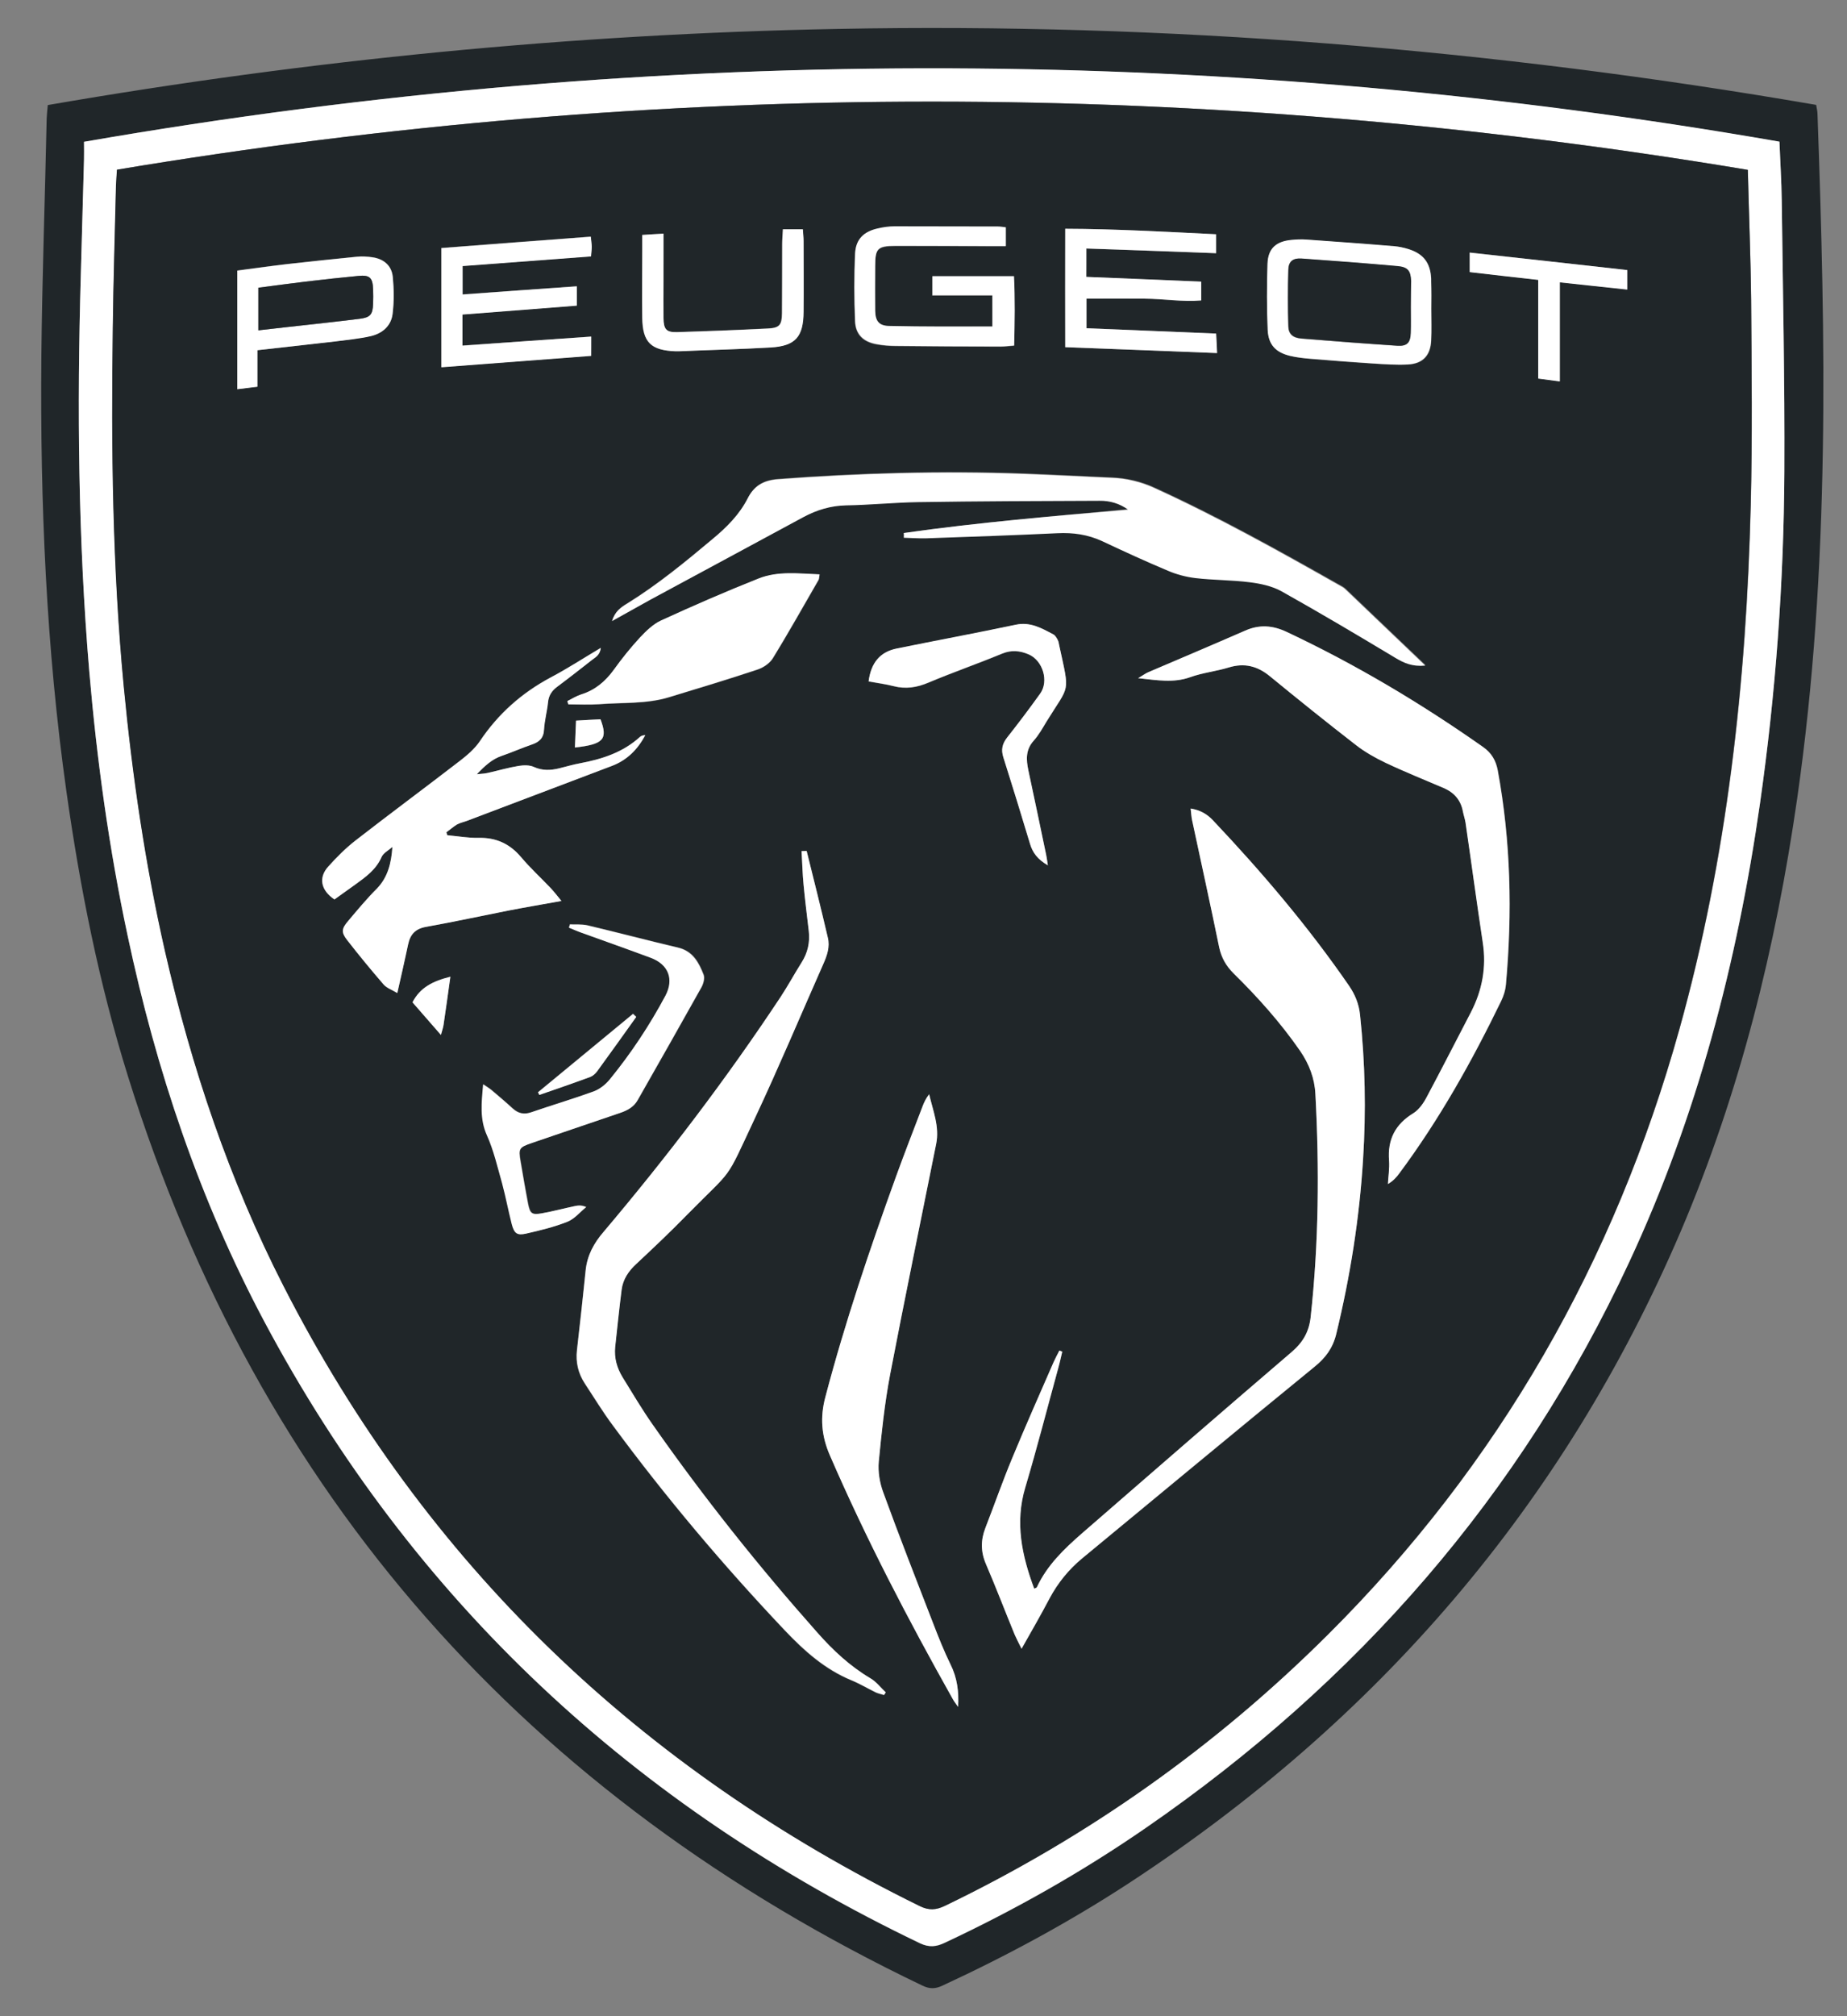
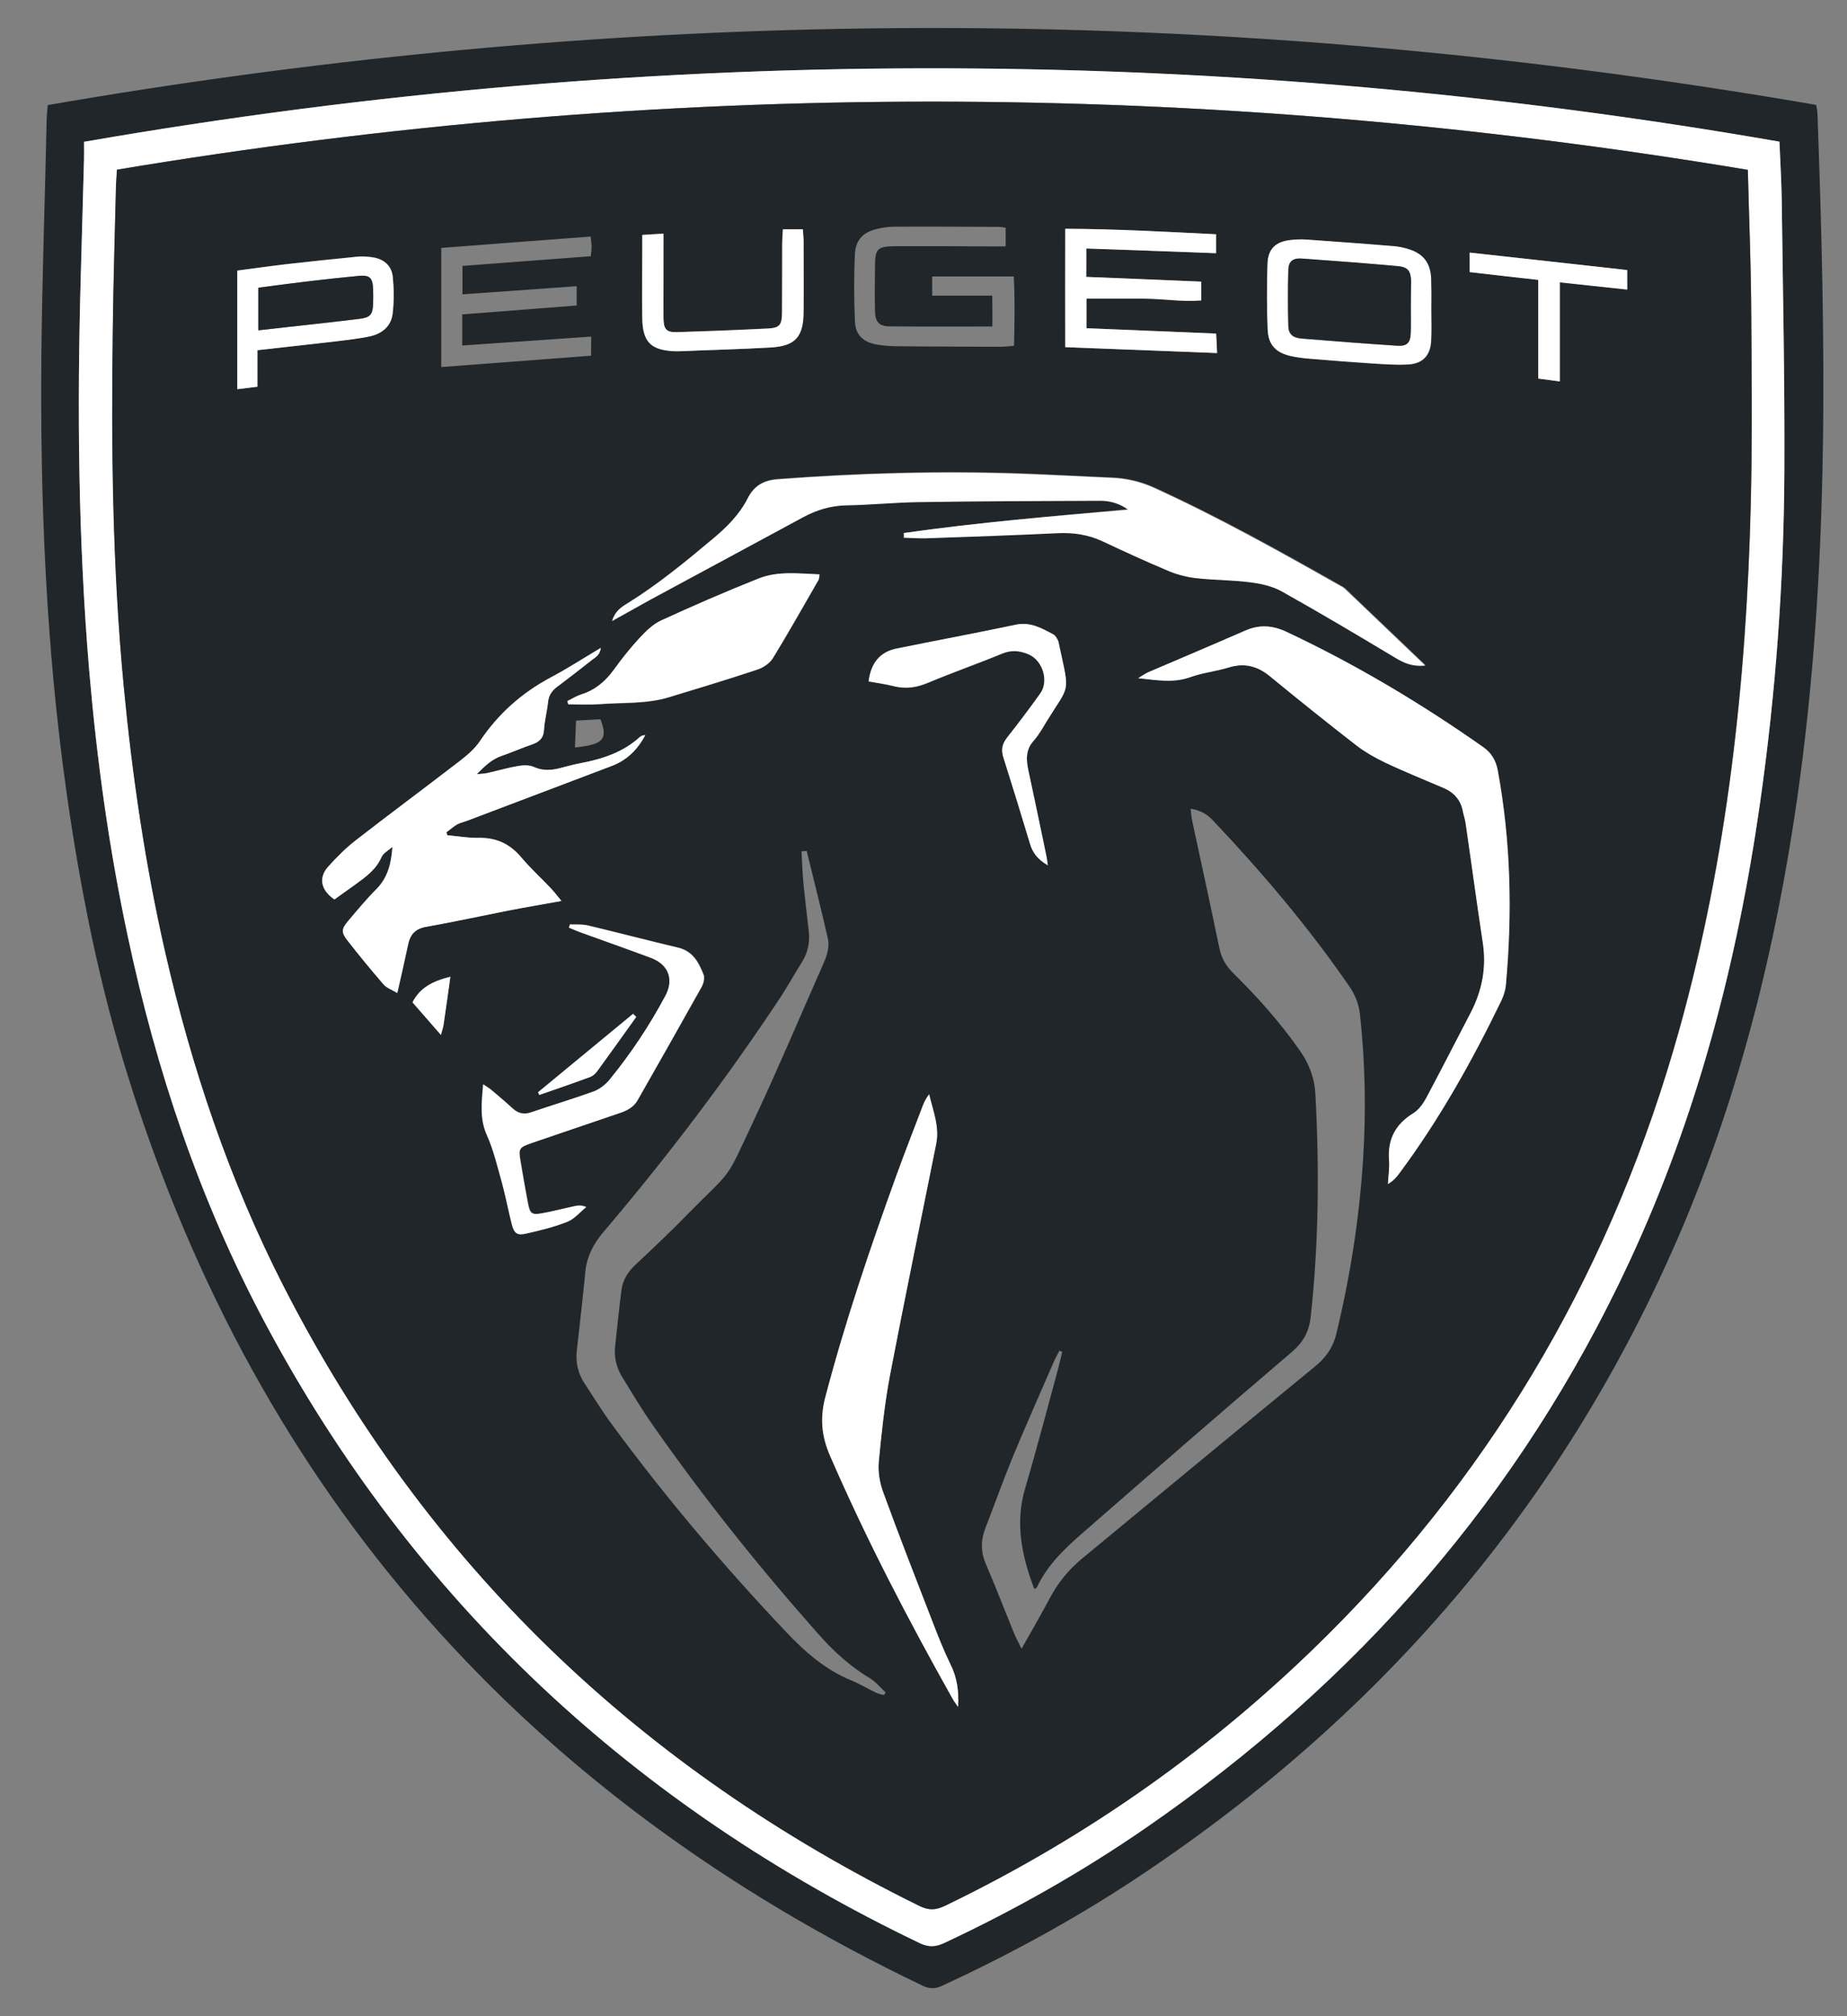
<svg xmlns="http://www.w3.org/2000/svg" width="33" height="36" viewBox="0 0 33 36" fill="none">
  <rect x="0" y="0" width="33" height="36" fill="#808080" stroke="none" />
  <path d="M0.854 1.876C5.533 1.067 10.231 0.607 14.967 0.516C20.836 0.404 26.661 0.875 32.449 1.873C32.459 1.937 32.473 1.988 32.473 2.038C32.544 4.048 32.602 6.054 32.568 8.063C32.534 10.133 32.405 12.197 32.111 14.25C31.729 16.912 31.089 19.503 30.031 21.983C27.94 26.871 24.611 30.717 20.177 33.62C19.111 34.316 17.995 34.919 16.841 35.453C16.713 35.514 16.611 35.517 16.479 35.453C9.423 32.077 4.63 26.726 2.289 19.226C1.771 17.569 1.433 15.87 1.189 14.149C0.824 11.568 0.716 8.97 0.739 6.365C0.753 4.947 0.804 3.534 0.834 2.116C0.838 2.045 0.844 1.967 0.854 1.876ZM1.501 2.532C1.501 2.664 1.504 2.755 1.501 2.85C1.484 3.547 1.463 4.241 1.443 4.937C1.375 7.292 1.399 9.643 1.595 11.99C1.731 13.573 1.947 15.146 2.279 16.703C2.789 19.108 3.564 21.421 4.721 23.596C7.39 28.603 11.341 32.26 16.442 34.702C16.601 34.776 16.726 34.763 16.878 34.692C18.134 34.103 19.334 33.423 20.474 32.639C24.246 30.037 27.165 26.705 29.107 22.541C30.322 19.936 31.039 17.19 31.445 14.351C31.725 12.386 31.871 10.407 31.881 8.422C31.891 6.808 31.854 5.194 31.834 3.577C31.83 3.236 31.806 2.894 31.793 2.532C26.891 1.68 21.966 1.243 17.004 1.223C11.808 1.199 6.649 1.636 1.501 2.532Z" fill="#202629" />
  <path d="M1.501 2.532C6.649 1.639 11.808 1.199 17.004 1.22C21.966 1.24 26.892 1.676 31.793 2.529C31.807 2.891 31.83 3.232 31.834 3.574C31.854 5.188 31.888 6.801 31.881 8.418C31.871 10.404 31.726 12.383 31.445 14.348C31.039 17.183 30.322 19.933 29.107 22.538C27.169 26.705 24.246 30.034 20.474 32.635C19.334 33.423 18.134 34.1 16.879 34.688C16.73 34.76 16.601 34.773 16.442 34.699C11.341 32.256 7.387 28.603 4.721 23.593C3.564 21.418 2.789 19.104 2.279 16.699C1.947 15.143 1.731 13.573 1.595 11.987C1.396 9.639 1.376 7.288 1.443 4.934C1.463 4.237 1.48 3.544 1.501 2.847C1.504 2.755 1.501 2.661 1.501 2.532ZM31.228 3.033C21.503 1.409 11.805 1.409 2.093 3.029C2.086 3.134 2.079 3.219 2.076 3.303C2.055 4.152 2.028 5.002 2.018 5.854C1.991 7.992 2.011 10.13 2.214 12.261C2.367 13.851 2.597 15.431 2.952 16.987C3.425 19.06 4.099 21.066 5.069 22.964C7.61 27.93 11.439 31.58 16.432 34.032C16.598 34.113 16.723 34.107 16.885 34.029C19.436 32.798 21.719 31.184 23.729 29.185C26.783 26.144 28.85 22.524 30.007 18.377C30.863 15.316 31.204 12.18 31.282 9.014C31.313 7.796 31.296 6.575 31.289 5.357C31.279 4.596 31.248 3.831 31.228 3.033Z" fill="white" />
  <path d="M31.228 3.033C31.248 3.831 31.279 4.596 31.286 5.357C31.296 6.575 31.309 7.796 31.279 9.014C31.201 12.18 30.856 15.316 30.004 18.377C28.847 22.524 26.78 26.144 23.725 29.185C21.719 31.184 19.436 32.798 16.882 34.029C16.72 34.107 16.594 34.114 16.429 34.032C11.436 31.58 7.606 27.933 5.066 22.964C4.095 21.066 3.422 19.06 2.948 16.987C2.593 15.427 2.363 13.851 2.211 12.261C2.008 10.13 1.984 7.992 2.015 5.854C2.025 5.005 2.052 4.156 2.072 3.304C2.076 3.219 2.082 3.134 2.089 3.03C11.801 1.409 21.499 1.409 31.228 3.033ZM18.252 29.439C18.438 29.11 18.6 28.83 18.753 28.542C18.901 28.265 19.091 28.028 19.334 27.828C20.718 26.688 22.098 25.542 23.488 24.405C23.685 24.246 23.813 24.07 23.874 23.823C24.124 22.795 24.287 21.753 24.354 20.698C24.409 19.838 24.392 18.983 24.3 18.127C24.28 17.93 24.212 17.761 24.104 17.606C23.377 16.55 22.548 15.576 21.669 14.646C21.567 14.538 21.445 14.467 21.273 14.44C21.283 14.521 21.286 14.588 21.3 14.653C21.462 15.407 21.628 16.161 21.784 16.919C21.821 17.105 21.905 17.251 22.041 17.383C22.477 17.812 22.88 18.265 23.231 18.769C23.394 19.003 23.488 19.256 23.502 19.537C23.573 20.867 23.563 22.196 23.417 23.522C23.387 23.789 23.275 23.976 23.072 24.148C21.817 25.217 20.573 26.299 19.331 27.382C19.013 27.659 18.709 27.95 18.526 28.343C18.519 28.356 18.499 28.36 18.479 28.37C18.255 27.781 18.13 27.192 18.32 26.56C18.529 25.853 18.715 25.139 18.908 24.429C18.935 24.331 18.956 24.233 18.979 24.138C18.962 24.131 18.945 24.124 18.928 24.117C18.891 24.189 18.851 24.26 18.82 24.334C18.573 24.902 18.323 25.464 18.086 26.035C17.917 26.448 17.768 26.868 17.606 27.284C17.521 27.504 17.521 27.71 17.616 27.93C17.795 28.346 17.958 28.772 18.13 29.192C18.161 29.259 18.195 29.324 18.252 29.439ZM14.413 15.194C14.382 15.197 14.352 15.197 14.321 15.201C14.331 15.404 14.338 15.603 14.358 15.806C14.386 16.08 14.419 16.351 14.45 16.625C14.473 16.828 14.433 17.017 14.321 17.19C14.193 17.393 14.078 17.602 13.946 17.805C12.978 19.267 11.919 20.66 10.783 21.997C10.61 22.2 10.492 22.416 10.461 22.683C10.414 23.16 10.36 23.637 10.306 24.114C10.282 24.327 10.326 24.523 10.445 24.703C10.61 24.953 10.766 25.21 10.945 25.45C11.892 26.736 12.924 27.954 14.024 29.117C14.369 29.483 14.737 29.811 15.207 30.003C15.356 30.064 15.498 30.149 15.644 30.22C15.691 30.244 15.742 30.254 15.793 30.267C15.803 30.25 15.813 30.233 15.823 30.22C15.732 30.135 15.654 30.034 15.549 29.97C15.184 29.753 14.876 29.469 14.599 29.151C13.55 27.967 12.566 26.736 11.659 25.44C11.466 25.166 11.297 24.879 11.121 24.595C11.02 24.429 10.969 24.25 10.989 24.053C11.026 23.712 11.06 23.37 11.104 23.032C11.128 22.846 11.226 22.7 11.365 22.572C11.672 22.284 11.977 21.997 12.271 21.695C13.124 20.829 12.934 21.144 13.486 19.967C13.912 19.06 14.301 18.134 14.707 17.217C14.774 17.064 14.829 16.909 14.788 16.743C14.67 16.222 14.538 15.708 14.413 15.194ZM16.148 9.518C16.151 9.541 16.151 9.565 16.155 9.592C16.29 9.595 16.422 9.609 16.557 9.602C17.339 9.575 18.117 9.548 18.898 9.511C19.179 9.497 19.443 9.538 19.7 9.653C20.089 9.832 20.478 10.015 20.874 10.181C21.029 10.245 21.198 10.292 21.364 10.313C21.689 10.35 22.017 10.346 22.338 10.387C22.531 10.411 22.734 10.455 22.9 10.546C23.587 10.932 24.267 11.338 24.943 11.74C25.092 11.828 25.234 11.896 25.471 11.875C24.97 11.398 24.507 10.955 24.043 10.512C24.013 10.482 23.972 10.461 23.935 10.441C22.852 9.829 21.767 9.223 20.633 8.706C20.387 8.594 20.133 8.533 19.866 8.523C19.341 8.503 18.82 8.472 18.296 8.452C16.828 8.398 15.363 8.442 13.898 8.55C13.645 8.57 13.479 8.669 13.367 8.885C13.215 9.183 12.988 9.409 12.735 9.619C12.248 10.025 11.757 10.431 11.216 10.766C11.104 10.834 10.993 10.908 10.942 11.08C11.189 10.942 11.405 10.82 11.622 10.702C12.535 10.208 13.448 9.717 14.362 9.223C14.599 9.095 14.849 9.02 15.123 9.014C15.553 9.003 15.979 8.959 16.408 8.956C17.491 8.943 18.57 8.936 19.652 8.932C19.838 8.932 20.011 8.983 20.163 9.091C18.814 9.217 17.477 9.328 16.148 9.518ZM7.011 15.123C6.994 15.41 6.933 15.661 6.734 15.864C6.551 16.046 6.385 16.246 6.22 16.442C6.101 16.581 6.091 16.645 6.199 16.784C6.409 17.054 6.629 17.318 6.852 17.579C6.906 17.643 7.001 17.673 7.096 17.731C7.167 17.416 7.234 17.142 7.288 16.865C7.326 16.686 7.417 16.584 7.606 16.55C8.104 16.459 8.598 16.351 9.095 16.256C9.393 16.198 9.694 16.148 10.028 16.087C9.951 15.992 9.9 15.925 9.842 15.864C9.663 15.678 9.474 15.502 9.308 15.306C9.105 15.065 8.861 14.95 8.543 14.96C8.361 14.964 8.175 14.93 7.989 14.913C7.982 14.896 7.975 14.879 7.972 14.862C8.036 14.815 8.097 14.761 8.165 14.72C8.215 14.69 8.276 14.68 8.334 14.659C9.2 14.331 10.066 14.003 10.932 13.675C11.206 13.573 11.392 13.381 11.527 13.127C11.49 13.127 11.456 13.137 11.432 13.157C11.128 13.435 10.759 13.557 10.363 13.628C10.238 13.651 10.113 13.688 9.988 13.719C9.836 13.756 9.69 13.763 9.538 13.695C9.46 13.662 9.355 13.662 9.267 13.675C9.081 13.706 8.899 13.76 8.716 13.8C8.665 13.81 8.615 13.814 8.516 13.824C8.672 13.665 8.794 13.553 8.963 13.496C9.142 13.435 9.315 13.357 9.494 13.296C9.629 13.249 9.711 13.181 9.717 13.025C9.724 12.863 9.771 12.704 9.788 12.542C9.802 12.42 9.856 12.335 9.951 12.264C10.164 12.105 10.374 11.943 10.583 11.777C10.644 11.73 10.715 11.689 10.732 11.568C10.414 11.757 10.133 11.94 9.839 12.095C9.318 12.369 8.899 12.745 8.571 13.235C8.479 13.374 8.341 13.489 8.209 13.59C7.59 14.067 6.964 14.534 6.345 15.011C6.169 15.146 6.01 15.309 5.861 15.475C5.685 15.671 5.729 15.898 5.973 16.06C6.091 15.975 6.216 15.884 6.341 15.796C6.531 15.661 6.717 15.529 6.815 15.302C6.849 15.228 6.943 15.18 7.011 15.123ZM20.336 12.109C20.681 12.146 20.968 12.197 21.266 12.092C21.489 12.011 21.736 11.987 21.963 11.916C22.237 11.831 22.463 11.892 22.683 12.068C23.198 12.484 23.712 12.9 24.233 13.306C24.392 13.431 24.574 13.533 24.76 13.621C25.102 13.78 25.454 13.922 25.799 14.071C25.988 14.152 26.103 14.287 26.14 14.49C26.154 14.558 26.178 14.622 26.188 14.69C26.289 15.404 26.387 16.117 26.496 16.831C26.563 17.271 26.486 17.684 26.283 18.076C26.022 18.577 25.765 19.084 25.498 19.581C25.437 19.693 25.359 19.811 25.258 19.876C24.933 20.075 24.791 20.349 24.821 20.725C24.831 20.863 24.808 21.002 24.801 21.141C24.899 21.083 24.953 21.019 25.004 20.951C25.718 19.991 26.299 18.949 26.824 17.873C26.868 17.782 26.902 17.68 26.908 17.579C27.023 16.3 26.996 15.025 26.763 13.756C26.729 13.577 26.651 13.442 26.499 13.337C25.386 12.555 24.223 11.865 22.991 11.283C22.741 11.165 22.504 11.148 22.25 11.26C21.675 11.51 21.1 11.754 20.525 12.001C20.471 12.021 20.424 12.055 20.336 12.109ZM17.119 30.477C17.132 30.21 17.102 29.959 16.983 29.719C16.865 29.483 16.767 29.232 16.672 28.985C16.371 28.211 16.07 27.433 15.783 26.651C15.718 26.479 15.684 26.279 15.701 26.096C15.749 25.576 15.806 25.055 15.904 24.54C16.165 23.167 16.452 21.797 16.726 20.427C16.787 20.116 16.666 19.832 16.601 19.537C16.547 19.608 16.513 19.676 16.486 19.747C16.327 20.163 16.165 20.579 16.013 20.999C15.542 22.298 15.099 23.607 14.747 24.943C14.649 25.312 14.676 25.64 14.829 25.988C15.478 27.477 16.226 28.914 17.021 30.332C17.051 30.382 17.088 30.43 17.119 30.477ZM10.137 12.518C10.143 12.538 10.15 12.559 10.157 12.579C10.343 12.579 10.529 12.589 10.712 12.576C11.128 12.545 11.554 12.576 11.96 12.45C12.484 12.291 13.009 12.133 13.53 11.96C13.634 11.926 13.753 11.848 13.81 11.757C14.091 11.297 14.358 10.827 14.626 10.36C14.636 10.34 14.636 10.313 14.646 10.258C14.274 10.245 13.905 10.194 13.557 10.333C12.968 10.566 12.386 10.82 11.811 11.084C11.669 11.148 11.547 11.27 11.439 11.385C11.27 11.568 11.114 11.76 10.969 11.963C10.817 12.173 10.634 12.325 10.387 12.403C10.296 12.43 10.218 12.481 10.137 12.518ZM10.181 16.506C10.177 16.523 10.174 16.54 10.171 16.561C10.245 16.591 10.323 16.625 10.397 16.652C10.81 16.801 11.223 16.946 11.632 17.098C11.95 17.217 12.051 17.477 11.896 17.775C11.612 18.306 11.28 18.807 10.898 19.273C10.823 19.361 10.722 19.446 10.617 19.483C10.248 19.619 9.87 19.73 9.494 19.859C9.366 19.903 9.264 19.879 9.166 19.791C9.044 19.683 8.919 19.575 8.797 19.47C8.757 19.436 8.706 19.405 8.638 19.358C8.611 19.686 8.577 19.974 8.706 20.268C8.828 20.539 8.895 20.836 8.976 21.124C9.044 21.364 9.088 21.608 9.149 21.851C9.193 22.02 9.244 22.061 9.406 22.024C9.656 21.966 9.907 21.905 10.147 21.811C10.272 21.76 10.37 21.641 10.478 21.55C10.397 21.516 10.343 21.516 10.289 21.53C10.089 21.574 9.89 21.628 9.687 21.662C9.508 21.695 9.477 21.668 9.44 21.492C9.389 21.239 9.345 20.985 9.305 20.731C9.264 20.501 9.278 20.485 9.514 20.403C10.032 20.224 10.553 20.045 11.074 19.872C11.209 19.828 11.328 19.767 11.399 19.639C11.781 18.966 12.163 18.296 12.539 17.623C12.572 17.562 12.599 17.464 12.576 17.403C12.491 17.186 12.386 16.98 12.122 16.919C11.581 16.791 11.04 16.648 10.499 16.52C10.394 16.5 10.286 16.51 10.181 16.506ZM18.722 15.451C18.709 15.366 18.702 15.316 18.692 15.268C18.587 14.764 18.482 14.26 18.374 13.76C18.333 13.567 18.323 13.391 18.468 13.229C18.56 13.127 18.624 13.005 18.698 12.887C19.118 12.207 19.115 12.406 18.925 11.527C18.918 11.493 18.912 11.459 18.898 11.429C18.878 11.392 18.854 11.348 18.82 11.331C18.61 11.219 18.408 11.101 18.144 11.158C17.44 11.31 16.733 11.439 16.026 11.581C15.725 11.642 15.563 11.835 15.519 12.17C15.668 12.197 15.82 12.217 15.969 12.254C16.185 12.312 16.385 12.278 16.591 12.19C17.024 12.007 17.471 11.855 17.907 11.672C18.073 11.601 18.225 11.622 18.377 11.686C18.634 11.794 18.746 12.166 18.584 12.39C18.394 12.653 18.198 12.914 17.995 13.171C17.907 13.283 17.883 13.387 17.927 13.526C18.093 14.04 18.249 14.558 18.404 15.072C18.451 15.228 18.536 15.343 18.722 15.451ZM10.563 6.01C9.778 6.064 9.02 6.118 8.259 6.169C8.259 5.969 8.259 5.803 8.259 5.614C8.946 5.56 9.619 5.509 10.303 5.455C10.303 5.337 10.303 5.238 10.303 5.11C9.616 5.161 8.946 5.208 8.263 5.255C8.263 5.079 8.263 4.924 8.263 4.748C9.037 4.69 9.795 4.633 10.556 4.575C10.563 4.504 10.57 4.454 10.57 4.403C10.57 4.356 10.563 4.305 10.553 4.224C9.65 4.291 8.767 4.359 7.884 4.427C7.884 5.154 7.884 5.844 7.884 6.554C8.787 6.487 9.673 6.419 10.56 6.351C10.563 6.233 10.563 6.142 10.563 6.01ZM17.731 5.83C17.099 5.83 16.496 5.834 15.898 5.827C15.708 5.827 15.637 5.749 15.634 5.556C15.627 5.289 15.63 5.025 15.634 4.758C15.634 4.444 15.674 4.4 15.989 4.396C16.554 4.393 17.122 4.396 17.687 4.4C17.778 4.4 17.87 4.4 17.968 4.4C17.968 4.268 17.968 4.173 17.968 4.065C17.91 4.058 17.87 4.051 17.829 4.051C17.21 4.048 16.594 4.044 15.975 4.048C15.881 4.048 15.786 4.061 15.695 4.082C15.434 4.136 15.289 4.271 15.275 4.531C15.255 4.934 15.258 5.34 15.275 5.742C15.285 5.983 15.427 6.111 15.664 6.152C15.772 6.172 15.887 6.179 15.996 6.182C16.622 6.189 17.247 6.189 17.877 6.192C17.951 6.192 18.025 6.182 18.117 6.175C18.127 5.753 18.134 5.347 18.113 4.937C17.602 4.937 17.125 4.937 16.655 4.937C16.655 5.056 16.655 5.154 16.655 5.279C17.024 5.279 17.372 5.279 17.728 5.279C17.731 5.468 17.731 5.638 17.731 5.83ZM19.409 4.437C20.194 4.464 20.955 4.494 21.726 4.521C21.726 4.4 21.726 4.301 21.726 4.183C20.826 4.139 19.94 4.088 19.03 4.085C19.03 4.809 19.027 5.499 19.03 6.199C19.953 6.233 20.84 6.267 21.743 6.304C21.736 6.169 21.733 6.071 21.726 5.956C20.938 5.922 20.177 5.891 19.409 5.861C19.409 5.671 19.409 5.502 19.409 5.333C19.767 5.333 20.106 5.333 20.447 5.333C20.786 5.337 21.124 5.394 21.459 5.364C21.459 5.238 21.459 5.14 21.459 5.029C20.765 5.002 20.092 4.975 19.405 4.944C19.409 4.775 19.409 4.626 19.409 4.437ZM25.572 5.516C25.572 5.516 25.576 5.516 25.572 5.516C25.572 5.353 25.572 5.191 25.572 5.029C25.572 5.012 25.572 4.995 25.572 4.978C25.559 4.697 25.437 4.535 25.166 4.45C25.085 4.423 25 4.406 24.916 4.4C24.395 4.359 23.874 4.318 23.353 4.281C23.258 4.274 23.164 4.278 23.072 4.288C22.798 4.315 22.66 4.44 22.649 4.711C22.633 5.103 22.633 5.499 22.653 5.895C22.663 6.162 22.798 6.297 23.059 6.358C23.174 6.385 23.296 6.399 23.414 6.409C23.79 6.439 24.165 6.47 24.541 6.493C24.747 6.507 24.953 6.521 25.156 6.51C25.423 6.497 25.562 6.351 25.572 6.084C25.579 5.895 25.572 5.705 25.572 5.516ZM4.599 6.253C5.086 6.199 5.54 6.148 5.99 6.094C6.203 6.067 6.416 6.044 6.622 6C6.828 5.956 6.987 5.82 7.014 5.604C7.042 5.384 7.042 5.161 7.018 4.941C6.998 4.741 6.859 4.623 6.659 4.592C6.568 4.579 6.47 4.572 6.379 4.582C5.962 4.623 5.543 4.667 5.127 4.714C4.833 4.748 4.538 4.789 4.241 4.829C4.241 5.546 4.241 6.236 4.241 6.947C4.362 6.933 4.471 6.92 4.599 6.903C4.599 6.693 4.599 6.49 4.599 6.253ZM11.855 4.173C11.716 4.18 11.608 4.186 11.473 4.193C11.473 4.305 11.473 4.4 11.473 4.491C11.473 4.887 11.47 5.282 11.473 5.675C11.48 6.111 11.625 6.257 12.068 6.27C12.085 6.27 12.102 6.27 12.119 6.27C12.667 6.25 13.218 6.236 13.767 6.203C14.21 6.175 14.352 6.016 14.355 5.563C14.358 5.144 14.355 4.721 14.355 4.301C14.355 4.234 14.348 4.17 14.341 4.092C14.22 4.092 14.111 4.092 13.986 4.092C13.983 4.186 13.973 4.271 13.973 4.356C13.973 4.768 13.976 5.181 13.969 5.594C13.966 5.803 13.925 5.854 13.712 5.864C13.171 5.891 12.633 5.912 12.092 5.929C11.903 5.935 11.855 5.881 11.852 5.678C11.848 5.465 11.852 5.249 11.852 5.035C11.855 4.765 11.855 4.491 11.855 4.173ZM29.073 4.822C28.126 4.718 27.203 4.613 26.259 4.508C26.259 4.64 26.259 4.738 26.259 4.856C26.665 4.904 27.061 4.948 27.483 4.995C27.483 5.594 27.483 6.172 27.483 6.757C27.619 6.774 27.727 6.791 27.869 6.808C27.869 6.209 27.869 5.638 27.869 5.039C28.289 5.083 28.678 5.123 29.073 5.167C29.073 5.046 29.073 4.954 29.073 4.822ZM11.368 18.157C11.348 18.137 11.331 18.12 11.311 18.1C10.746 18.567 10.177 19.033 9.612 19.5C9.619 19.517 9.629 19.53 9.636 19.547C9.941 19.443 10.245 19.338 10.546 19.226C10.59 19.209 10.634 19.172 10.665 19.131C10.901 18.81 11.135 18.485 11.368 18.157ZM8.046 17.44C7.735 17.518 7.505 17.633 7.37 17.897C7.546 18.1 7.701 18.276 7.877 18.479C7.901 18.394 7.918 18.347 7.924 18.299C7.965 18.029 8.002 17.761 8.046 17.44ZM10.292 12.867C10.286 13.046 10.279 13.195 10.272 13.347C10.783 13.293 10.864 13.201 10.729 12.843C10.6 12.85 10.465 12.856 10.292 12.867Z" fill="#202629" />
-   <path d="M18.252 29.439C18.194 29.324 18.16 29.256 18.13 29.188C17.957 28.769 17.795 28.343 17.616 27.927C17.521 27.707 17.521 27.497 17.606 27.28C17.768 26.864 17.913 26.445 18.086 26.032C18.323 25.46 18.573 24.896 18.82 24.331C18.854 24.256 18.891 24.185 18.928 24.114C18.945 24.121 18.962 24.128 18.979 24.134C18.955 24.233 18.935 24.331 18.908 24.425C18.712 25.136 18.529 25.853 18.319 26.556C18.13 27.186 18.259 27.778 18.478 28.366C18.495 28.356 18.519 28.353 18.526 28.339C18.708 27.947 19.013 27.656 19.331 27.378C20.576 26.296 21.821 25.217 23.072 24.145C23.275 23.972 23.387 23.786 23.417 23.519C23.563 22.193 23.573 20.863 23.502 19.534C23.488 19.253 23.39 19 23.231 18.766C22.883 18.262 22.477 17.809 22.04 17.379C21.909 17.247 21.824 17.102 21.783 16.916C21.628 16.158 21.462 15.407 21.3 14.649C21.286 14.585 21.283 14.517 21.273 14.436C21.442 14.463 21.564 14.534 21.668 14.643C22.548 15.573 23.377 16.547 24.104 17.602C24.212 17.761 24.28 17.927 24.3 18.123C24.391 18.979 24.408 19.835 24.354 20.694C24.29 21.75 24.124 22.791 23.874 23.82C23.813 24.07 23.684 24.243 23.488 24.402C22.098 25.535 20.718 26.682 19.334 27.825C19.094 28.025 18.901 28.261 18.752 28.539C18.6 28.83 18.438 29.11 18.252 29.439Z" fill="white" />
-   <path d="M14.412 15.194C14.541 15.708 14.669 16.222 14.791 16.74C14.832 16.906 14.778 17.061 14.71 17.213C14.304 18.13 13.915 19.057 13.489 19.964C12.938 21.141 13.127 20.826 12.274 21.692C11.98 21.993 11.676 22.281 11.368 22.568C11.229 22.697 11.131 22.842 11.107 23.028C11.063 23.37 11.03 23.708 10.992 24.05C10.972 24.246 11.023 24.425 11.124 24.591C11.3 24.875 11.469 25.163 11.662 25.437C12.569 26.732 13.553 27.967 14.602 29.148C14.883 29.466 15.187 29.75 15.552 29.966C15.657 30.027 15.735 30.132 15.826 30.217C15.816 30.234 15.806 30.25 15.796 30.264C15.745 30.247 15.694 30.237 15.647 30.217C15.502 30.146 15.36 30.061 15.211 30C14.741 29.804 14.372 29.476 14.027 29.114C12.927 27.954 11.899 26.736 10.948 25.447C10.769 25.207 10.614 24.95 10.448 24.699C10.333 24.52 10.286 24.324 10.309 24.111C10.363 23.634 10.417 23.157 10.465 22.68C10.492 22.413 10.61 22.196 10.786 21.993C11.916 20.657 12.978 19.263 13.946 17.802C14.078 17.602 14.193 17.389 14.321 17.186C14.433 17.01 14.473 16.824 14.45 16.621C14.419 16.347 14.382 16.077 14.358 15.803C14.338 15.603 14.335 15.4 14.321 15.197C14.351 15.197 14.382 15.194 14.412 15.194Z" fill="white" />
  <path d="M16.148 9.517C17.477 9.328 18.814 9.216 20.156 9.101C20.004 8.99 19.828 8.939 19.646 8.942C18.563 8.946 17.484 8.949 16.402 8.966C15.972 8.973 15.546 9.017 15.116 9.024C14.842 9.03 14.595 9.105 14.355 9.233C13.442 9.727 12.528 10.218 11.615 10.711C11.399 10.83 11.182 10.952 10.935 11.09C10.986 10.915 11.097 10.844 11.209 10.776C11.75 10.441 12.241 10.038 12.728 9.629C12.982 9.419 13.212 9.189 13.361 8.895C13.472 8.679 13.634 8.58 13.892 8.56C15.356 8.448 16.821 8.408 18.289 8.462C18.814 8.482 19.334 8.509 19.859 8.533C20.129 8.543 20.383 8.604 20.627 8.716C21.76 9.233 22.846 9.839 23.928 10.451C23.965 10.471 24.006 10.492 24.036 10.522C24.5 10.965 24.963 11.408 25.464 11.885C25.23 11.906 25.085 11.838 24.936 11.75C24.26 11.344 23.583 10.942 22.893 10.556C22.727 10.465 22.524 10.421 22.331 10.397C22.01 10.356 21.679 10.36 21.357 10.322C21.192 10.302 21.022 10.258 20.867 10.191C20.471 10.025 20.082 9.846 19.693 9.663C19.436 9.544 19.172 9.507 18.891 9.521C18.11 9.558 17.332 9.585 16.55 9.612C16.419 9.616 16.283 9.605 16.148 9.602C16.151 9.565 16.151 9.541 16.148 9.517Z" fill="white" />
  <path d="M7.011 15.123C6.947 15.18 6.852 15.228 6.818 15.302C6.72 15.529 6.531 15.661 6.345 15.796C6.219 15.887 6.094 15.975 5.976 16.06C5.732 15.894 5.688 15.671 5.864 15.475C6.013 15.309 6.172 15.15 6.348 15.011C6.964 14.531 7.593 14.067 8.212 13.59C8.347 13.486 8.482 13.37 8.574 13.235C8.902 12.745 9.325 12.373 9.842 12.095C10.137 11.94 10.417 11.757 10.735 11.568C10.722 11.689 10.647 11.733 10.586 11.777C10.377 11.94 10.167 12.105 9.954 12.264C9.859 12.335 9.802 12.42 9.792 12.542C9.775 12.704 9.731 12.863 9.721 13.025C9.714 13.181 9.633 13.252 9.497 13.296C9.318 13.357 9.145 13.435 8.966 13.496C8.797 13.553 8.672 13.665 8.52 13.824C8.614 13.814 8.668 13.814 8.719 13.8C8.902 13.759 9.085 13.705 9.271 13.675C9.359 13.661 9.463 13.658 9.541 13.695C9.693 13.763 9.839 13.756 9.991 13.719C10.116 13.688 10.242 13.651 10.367 13.628C10.759 13.553 11.131 13.435 11.436 13.157C11.459 13.137 11.49 13.127 11.53 13.127C11.395 13.377 11.209 13.57 10.935 13.675C10.069 14.003 9.203 14.331 8.337 14.659C8.279 14.68 8.219 14.693 8.168 14.72C8.1 14.761 8.039 14.815 7.975 14.862C7.982 14.879 7.989 14.896 7.992 14.913C8.178 14.93 8.361 14.964 8.547 14.96C8.865 14.954 9.108 15.065 9.311 15.305C9.477 15.502 9.67 15.678 9.846 15.864C9.903 15.925 9.954 15.992 10.032 16.087C9.697 16.148 9.396 16.198 9.098 16.256C8.601 16.354 8.107 16.462 7.61 16.55C7.42 16.584 7.329 16.686 7.292 16.865C7.234 17.142 7.17 17.416 7.099 17.731C7.004 17.673 6.913 17.643 6.855 17.579C6.629 17.318 6.412 17.054 6.202 16.784C6.094 16.645 6.104 16.581 6.223 16.442C6.389 16.246 6.554 16.046 6.737 15.864C6.93 15.661 6.991 15.41 7.011 15.123Z" fill="white" />
  <path d="M20.335 12.109C20.427 12.055 20.471 12.021 20.521 12C21.097 11.754 21.675 11.51 22.247 11.26C22.5 11.148 22.737 11.165 22.988 11.283C24.219 11.862 25.383 12.555 26.495 13.337C26.648 13.445 26.725 13.577 26.759 13.756C26.993 15.025 27.02 16.3 26.905 17.579C26.895 17.68 26.864 17.782 26.82 17.873C26.299 18.949 25.717 19.987 25 20.951C24.95 21.019 24.895 21.083 24.797 21.141C24.804 21.002 24.828 20.863 24.818 20.724C24.787 20.346 24.929 20.072 25.254 19.875C25.355 19.811 25.437 19.693 25.494 19.581C25.761 19.081 26.018 18.576 26.279 18.076C26.482 17.683 26.56 17.271 26.492 16.831C26.384 16.117 26.289 15.403 26.184 14.69C26.174 14.622 26.15 14.558 26.137 14.49C26.1 14.287 25.981 14.152 25.795 14.071C25.447 13.922 25.098 13.783 24.757 13.621C24.574 13.533 24.391 13.431 24.229 13.306C23.705 12.9 23.191 12.488 22.68 12.068C22.463 11.892 22.233 11.835 21.959 11.916C21.729 11.987 21.486 12.011 21.262 12.092C20.968 12.197 20.68 12.146 20.335 12.109Z" fill="white" />
  <path d="M17.118 30.477C17.085 30.43 17.047 30.383 17.02 30.332C16.225 28.918 15.474 27.48 14.828 25.988C14.676 25.64 14.649 25.308 14.747 24.943C15.099 23.604 15.542 22.298 16.012 20.999C16.165 20.579 16.327 20.163 16.486 19.747C16.513 19.676 16.547 19.608 16.601 19.538C16.669 19.832 16.79 20.116 16.726 20.427C16.452 21.797 16.168 23.167 15.904 24.541C15.806 25.055 15.752 25.576 15.701 26.097C15.684 26.279 15.718 26.479 15.782 26.651C16.066 27.433 16.371 28.207 16.672 28.985C16.767 29.232 16.868 29.483 16.983 29.72C17.102 29.956 17.135 30.21 17.118 30.477Z" fill="white" />
  <path d="M10.136 12.518C10.217 12.477 10.299 12.426 10.383 12.399C10.63 12.322 10.813 12.169 10.965 11.96C11.111 11.757 11.266 11.564 11.435 11.381C11.543 11.266 11.669 11.144 11.807 11.08C12.382 10.816 12.964 10.563 13.553 10.329C13.901 10.191 14.27 10.241 14.642 10.255C14.632 10.309 14.635 10.339 14.622 10.356C14.351 10.823 14.087 11.297 13.806 11.753C13.749 11.845 13.634 11.922 13.526 11.956C13.005 12.129 12.48 12.288 11.956 12.447C11.547 12.572 11.124 12.538 10.708 12.572C10.525 12.585 10.339 12.575 10.153 12.575C10.146 12.558 10.143 12.538 10.136 12.518Z" fill="white" />
  <path d="M10.181 16.506C10.286 16.51 10.394 16.5 10.492 16.523C11.033 16.652 11.574 16.794 12.116 16.922C12.379 16.987 12.484 17.19 12.569 17.406C12.592 17.467 12.566 17.562 12.532 17.626C12.156 18.299 11.774 18.973 11.392 19.642C11.321 19.771 11.199 19.832 11.067 19.876C10.546 20.052 10.028 20.231 9.507 20.407C9.271 20.488 9.261 20.505 9.298 20.735C9.342 20.989 9.386 21.242 9.433 21.496C9.467 21.672 9.501 21.696 9.68 21.665C9.883 21.628 10.082 21.574 10.282 21.533C10.336 21.523 10.394 21.52 10.472 21.553C10.36 21.642 10.265 21.763 10.14 21.814C9.903 21.909 9.65 21.97 9.399 22.027C9.237 22.064 9.186 22.024 9.142 21.855C9.081 21.614 9.034 21.367 8.97 21.127C8.888 20.84 8.821 20.542 8.699 20.271C8.567 19.977 8.604 19.69 8.631 19.361C8.699 19.409 8.75 19.436 8.79 19.473C8.915 19.578 9.041 19.683 9.159 19.794C9.257 19.882 9.359 19.906 9.487 19.862C9.859 19.734 10.238 19.622 10.61 19.487C10.715 19.446 10.82 19.365 10.891 19.277C11.273 18.81 11.605 18.309 11.889 17.778C12.044 17.484 11.943 17.22 11.625 17.102C11.216 16.95 10.803 16.804 10.39 16.655C10.313 16.628 10.238 16.594 10.164 16.564C10.174 16.54 10.177 16.523 10.181 16.506Z" fill="white" />
  <path d="M18.722 15.451C18.536 15.342 18.451 15.224 18.404 15.069C18.248 14.551 18.089 14.037 17.927 13.523C17.883 13.384 17.907 13.279 17.995 13.167C18.198 12.91 18.394 12.65 18.583 12.386C18.746 12.163 18.631 11.791 18.377 11.682C18.225 11.618 18.076 11.601 17.907 11.669C17.47 11.848 17.024 12.004 16.591 12.186C16.384 12.274 16.185 12.305 15.969 12.251C15.82 12.213 15.667 12.193 15.519 12.166C15.562 11.831 15.725 11.638 16.026 11.578C16.73 11.435 17.44 11.303 18.144 11.155C18.407 11.097 18.61 11.216 18.82 11.327C18.854 11.344 18.878 11.388 18.898 11.425C18.915 11.456 18.918 11.49 18.925 11.523C19.114 12.403 19.118 12.203 18.698 12.883C18.627 13.002 18.56 13.123 18.468 13.225C18.323 13.387 18.333 13.563 18.374 13.756C18.482 14.26 18.587 14.761 18.692 15.265C18.702 15.315 18.709 15.366 18.722 15.451Z" fill="white" />
-   <path d="M10.563 6.01C10.563 6.138 10.563 6.229 10.563 6.355C9.673 6.422 8.79 6.49 7.887 6.558C7.887 5.851 7.887 5.16 7.887 4.43C8.77 4.362 9.656 4.294 10.556 4.227C10.563 4.308 10.573 4.355 10.573 4.406C10.573 4.457 10.566 4.508 10.56 4.579C9.798 4.636 9.041 4.694 8.266 4.751C8.266 4.927 8.266 5.083 8.266 5.259C8.949 5.208 9.619 5.16 10.306 5.113C10.306 5.245 10.306 5.343 10.306 5.458C9.623 5.512 8.949 5.563 8.263 5.617C8.263 5.803 8.263 5.972 8.263 6.172C9.02 6.118 9.775 6.064 10.563 6.01Z" fill="white" />
-   <path d="M17.731 5.83C17.731 5.638 17.731 5.468 17.731 5.272C17.373 5.272 17.028 5.272 16.659 5.272C16.659 5.147 16.659 5.049 16.659 4.931C17.129 4.931 17.606 4.931 18.117 4.931C18.137 5.34 18.13 5.746 18.12 6.169C18.029 6.175 17.954 6.186 17.88 6.186C17.254 6.186 16.628 6.182 15.999 6.175C15.888 6.175 15.776 6.165 15.668 6.145C15.431 6.104 15.289 5.973 15.279 5.736C15.262 5.333 15.262 4.927 15.279 4.525C15.292 4.264 15.438 4.129 15.698 4.075C15.79 4.054 15.884 4.041 15.979 4.041C16.598 4.041 17.214 4.044 17.833 4.044C17.873 4.044 17.914 4.051 17.971 4.058C17.971 4.166 17.971 4.264 17.971 4.393C17.873 4.393 17.782 4.393 17.691 4.393C17.126 4.393 16.558 4.389 15.993 4.389C15.678 4.389 15.637 4.437 15.637 4.751C15.637 5.019 15.634 5.282 15.637 5.55C15.641 5.742 15.712 5.82 15.901 5.82C16.5 5.834 17.099 5.83 17.731 5.83Z" fill="white" />
  <path d="M19.409 4.437C19.409 4.626 19.409 4.775 19.409 4.944C20.095 4.971 20.769 4.998 21.462 5.029C21.462 5.144 21.462 5.238 21.462 5.364C21.127 5.394 20.789 5.333 20.451 5.333C20.109 5.33 19.767 5.333 19.412 5.333C19.412 5.502 19.412 5.668 19.412 5.861C20.18 5.891 20.941 5.925 21.729 5.956C21.736 6.067 21.739 6.165 21.746 6.304C20.843 6.27 19.957 6.236 19.033 6.199C19.03 5.499 19.033 4.809 19.033 4.085C19.943 4.088 20.829 4.139 21.729 4.183C21.729 4.301 21.729 4.399 21.729 4.521C20.955 4.491 20.197 4.464 19.409 4.437Z" fill="white" />
  <path d="M25.572 5.516C25.572 5.705 25.579 5.895 25.569 6.081C25.555 6.348 25.416 6.493 25.153 6.507C24.95 6.517 24.74 6.503 24.537 6.49C24.162 6.466 23.786 6.436 23.41 6.405C23.292 6.395 23.17 6.382 23.055 6.355C22.795 6.294 22.663 6.158 22.649 5.891C22.633 5.499 22.633 5.103 22.646 4.707C22.656 4.437 22.798 4.311 23.069 4.284C23.163 4.274 23.258 4.271 23.35 4.278C23.87 4.315 24.392 4.352 24.912 4.396C24.997 4.403 25.082 4.423 25.163 4.447C25.433 4.531 25.555 4.694 25.569 4.974C25.569 4.991 25.569 5.008 25.569 5.025C25.575 5.191 25.575 5.353 25.572 5.516C25.575 5.516 25.572 5.516 25.572 5.516ZM25.207 5.485C25.207 5.33 25.21 5.177 25.207 5.022C25.2 4.836 25.146 4.768 24.967 4.755C24.395 4.704 23.823 4.66 23.252 4.619C23.093 4.609 23.018 4.667 23.015 4.822C23.005 5.157 23.005 5.489 23.015 5.824C23.018 5.969 23.096 6.033 23.248 6.047C23.82 6.094 24.392 6.135 24.963 6.175C25.136 6.185 25.193 6.125 25.2 5.952C25.213 5.793 25.207 5.637 25.207 5.485Z" fill="white" />
  <path d="M4.599 6.253C4.599 6.486 4.599 6.689 4.599 6.906C4.47 6.923 4.362 6.933 4.24 6.95C4.24 6.236 4.24 5.546 4.24 4.832C4.538 4.795 4.832 4.751 5.127 4.717C5.543 4.67 5.962 4.626 6.378 4.585C6.469 4.575 6.568 4.582 6.659 4.596C6.858 4.626 6.997 4.744 7.017 4.944C7.038 5.164 7.041 5.387 7.014 5.607C6.987 5.823 6.828 5.955 6.622 6.003C6.412 6.05 6.199 6.07 5.989 6.097C5.539 6.148 5.086 6.199 4.599 6.253ZM4.616 5.898C4.809 5.878 4.968 5.857 5.13 5.84C5.563 5.793 5.996 5.746 6.429 5.692C6.618 5.668 6.659 5.614 6.666 5.424C6.669 5.34 6.669 5.252 6.666 5.167C6.659 4.954 6.605 4.907 6.402 4.927C6.087 4.957 5.773 4.991 5.458 5.029C5.181 5.062 4.903 5.1 4.616 5.137C4.616 5.394 4.616 5.627 4.616 5.898Z" fill="white" />
  <path d="M11.855 4.172C11.855 4.49 11.855 4.764 11.855 5.038C11.855 5.252 11.852 5.468 11.855 5.681C11.858 5.881 11.906 5.935 12.095 5.931C12.636 5.915 13.178 5.894 13.716 5.867C13.929 5.857 13.969 5.806 13.973 5.597C13.976 5.184 13.973 4.771 13.976 4.359C13.976 4.274 13.983 4.193 13.989 4.095C14.115 4.095 14.22 4.095 14.345 4.095C14.348 4.169 14.358 4.237 14.358 4.304C14.358 4.724 14.362 5.147 14.358 5.566C14.355 6.016 14.213 6.178 13.77 6.205C13.222 6.236 12.674 6.249 12.122 6.273C12.105 6.273 12.088 6.273 12.072 6.273C11.632 6.256 11.483 6.114 11.476 5.678C11.469 5.282 11.476 4.886 11.476 4.494C11.476 4.402 11.476 4.308 11.476 4.196C11.608 4.186 11.716 4.179 11.855 4.172Z" fill="white" />
  <path d="M29.073 4.822C29.073 4.954 29.073 5.049 29.073 5.171C28.677 5.13 28.288 5.086 27.869 5.042C27.869 5.641 27.869 6.212 27.869 6.811C27.727 6.791 27.619 6.777 27.483 6.76C27.483 6.175 27.483 5.593 27.483 4.998C27.061 4.951 26.665 4.907 26.259 4.859C26.259 4.741 26.259 4.643 26.259 4.511C27.199 4.612 28.126 4.717 29.073 4.822Z" fill="white" />
  <path d="M11.368 18.157C11.135 18.482 10.902 18.81 10.665 19.135C10.634 19.175 10.59 19.213 10.546 19.23C10.245 19.341 9.938 19.446 9.636 19.551C9.63 19.534 9.62 19.52 9.613 19.504C10.178 19.037 10.746 18.57 11.311 18.103C11.328 18.12 11.348 18.14 11.368 18.157Z" fill="white" />
  <path d="M8.047 17.44C8.003 17.758 7.965 18.029 7.925 18.299C7.918 18.347 7.901 18.394 7.878 18.479C7.702 18.276 7.546 18.1 7.37 17.897C7.505 17.633 7.732 17.518 8.047 17.44Z" fill="white" />
-   <path d="M10.292 12.867C10.465 12.856 10.6 12.85 10.729 12.843C10.864 13.201 10.783 13.289 10.272 13.347C10.279 13.195 10.282 13.046 10.292 12.867Z" fill="white" />
  <path d="M25.206 5.485C25.206 5.641 25.21 5.793 25.206 5.949C25.2 6.121 25.139 6.182 24.97 6.172C24.398 6.135 23.826 6.091 23.255 6.043C23.102 6.03 23.025 5.965 23.021 5.82C23.011 5.485 23.011 5.154 23.021 4.819C23.025 4.667 23.099 4.606 23.258 4.616C23.83 4.656 24.401 4.7 24.973 4.751C25.152 4.768 25.206 4.832 25.213 5.018C25.21 5.174 25.206 5.33 25.206 5.485Z" fill="#202629" />
  <path d="M4.616 5.898C4.616 5.627 4.616 5.394 4.616 5.137C4.903 5.1 5.181 5.062 5.458 5.029C5.773 4.991 6.087 4.957 6.402 4.927C6.605 4.907 6.659 4.957 6.666 5.167C6.669 5.252 6.669 5.34 6.666 5.424C6.659 5.614 6.618 5.668 6.429 5.692C5.996 5.746 5.563 5.79 5.13 5.84C4.968 5.857 4.809 5.878 4.616 5.898Z" fill="#202629" />
</svg>